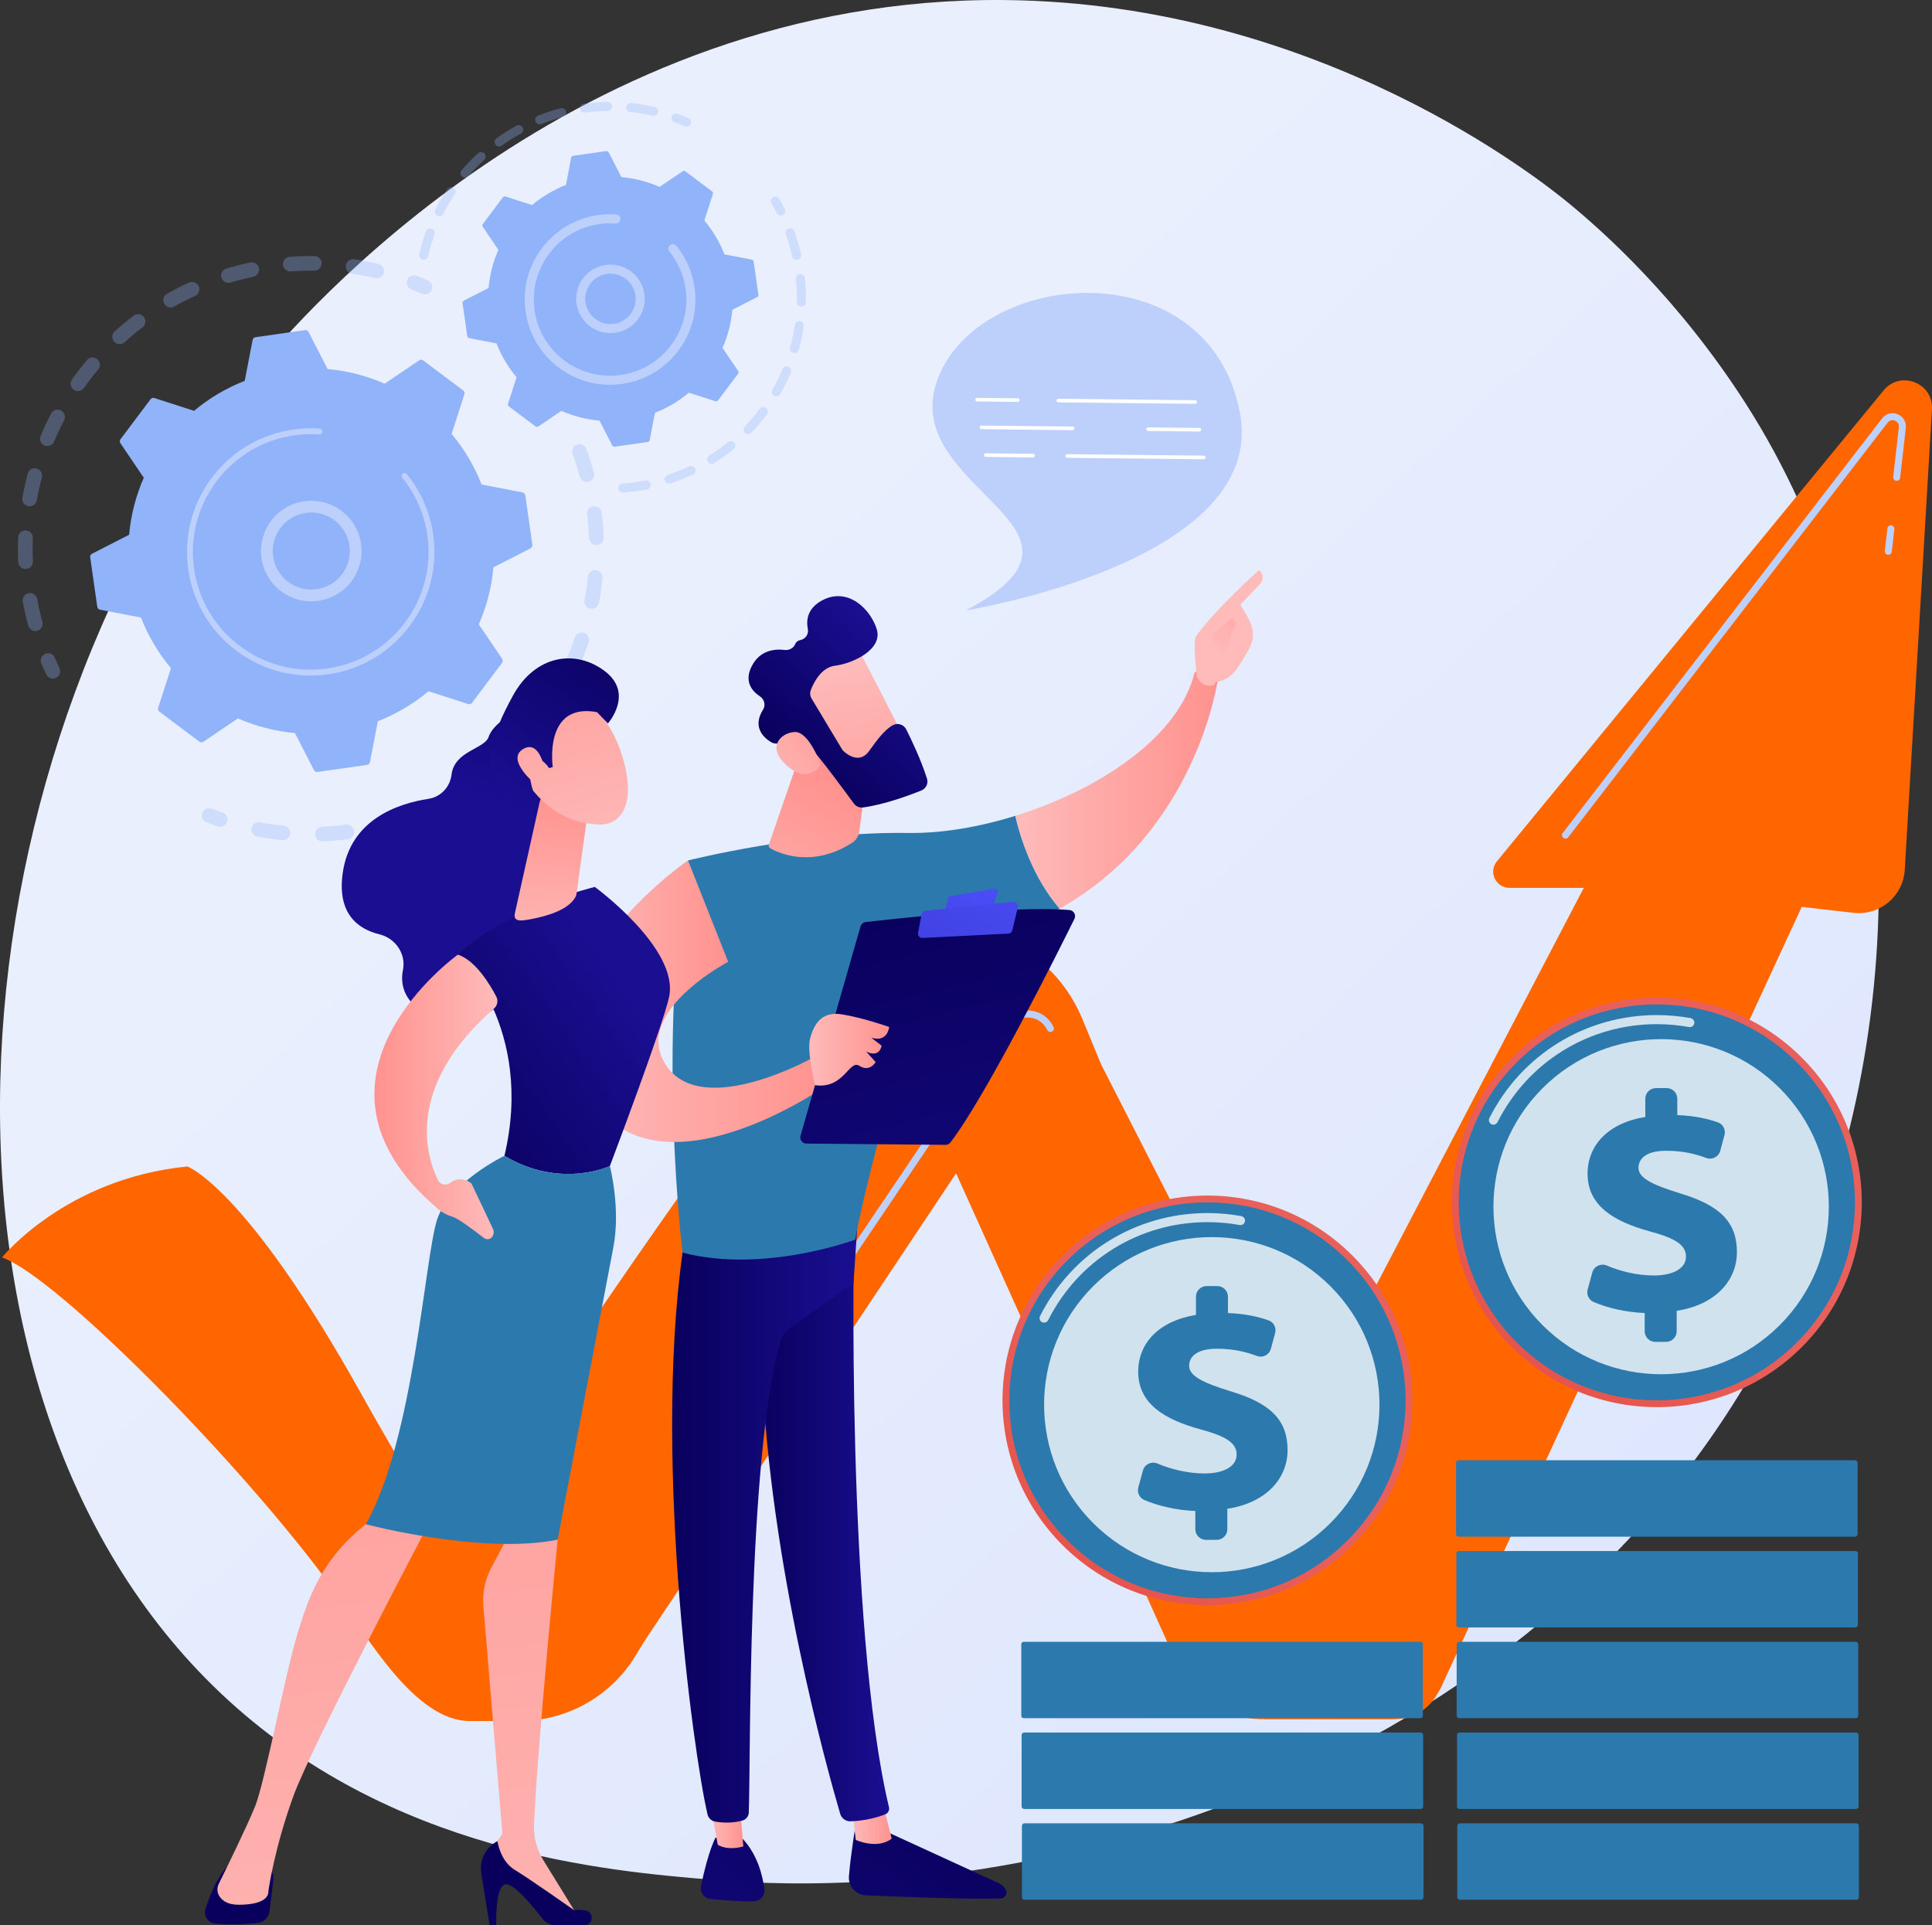
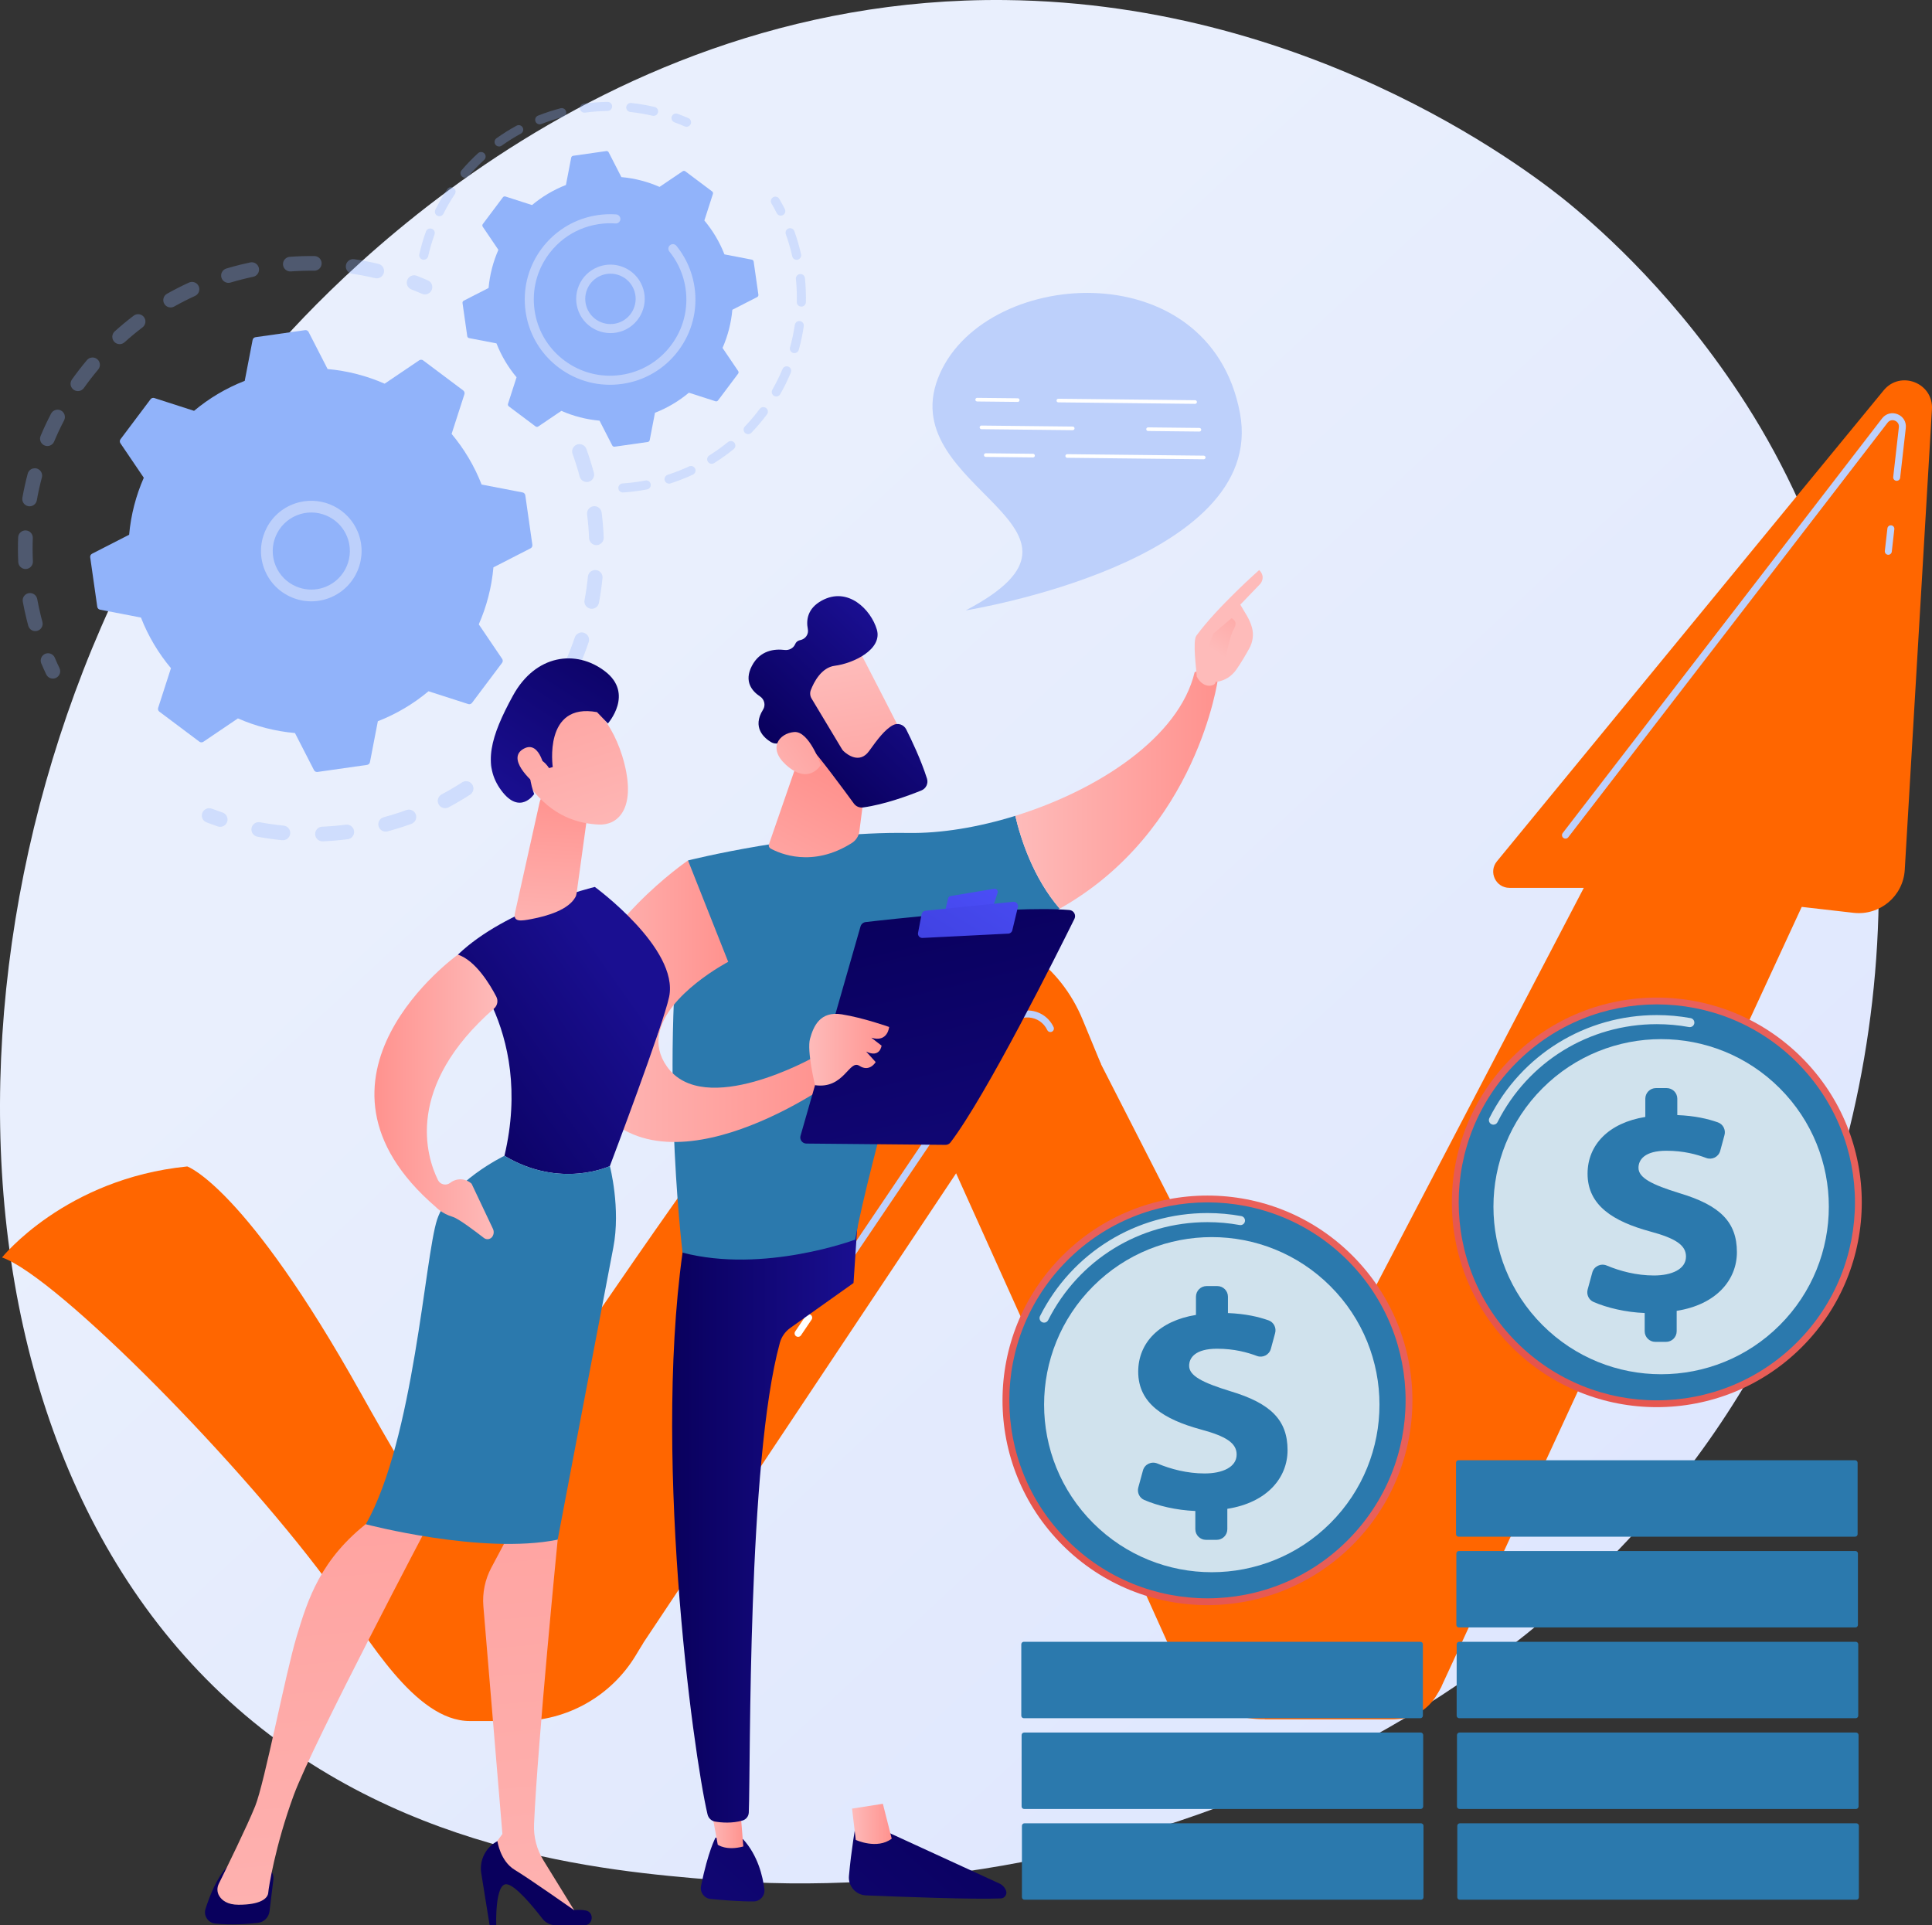
<svg xmlns="http://www.w3.org/2000/svg" width="579" height="577" viewBox="0 0 579 577" fill="none">
  <rect x="0" y="0" width="579" height="577" fill="#333333" stroke="none" />
  <g clip-path="url(#clip0_1_46)">
    <path d="M539.452 382.706C482.412 515.926 331.843 573.145 213.873 563.391C181.663 560.727 116.852 555.368 66.248 507.551C-30.934 415.722 -15.967 223.775 77.064 110.766C89.044 96.212 171.969 -1.293 301.195 0.012C395.807 0.967 462.213 54.37 470.288 61.024C480.489 69.427 502.988 89.4 523.264 121.084C570.906 195.53 575.095 299.457 539.452 382.706Z" fill="url(#paint0_linear_1_46)" />
    <g opacity="0.3">
      <path d="M173.138 133.159C174.217 132.893 175.343 133.478 175.731 134.546C176.574 136.879 177.33 139.284 177.976 141.692C178.291 142.864 177.595 144.069 176.422 144.383C176.408 144.387 176.395 144.389 176.381 144.394C175.22 144.681 174.04 143.988 173.729 142.829C173.117 140.539 172.398 138.256 171.596 136.04C171.184 134.899 171.773 133.64 172.917 133.228C172.99 133.201 173.065 133.18 173.138 133.162V133.159ZM177.599 151.769C177.682 151.748 177.768 151.732 177.855 151.721C179.059 151.569 180.159 152.423 180.311 153.628C180.621 156.1 180.827 158.61 180.927 161.089C180.975 162.3 180.036 163.32 178.82 163.372C177.607 163.42 176.585 162.475 176.537 161.264C176.443 158.908 176.245 156.525 175.949 154.175C175.81 153.06 176.535 152.034 177.601 151.771L177.599 151.769ZM177.849 170.897C178.086 170.839 178.338 170.818 178.595 170.845C179.803 170.966 180.684 172.042 180.563 173.249C180.315 175.724 179.957 178.217 179.499 180.662C179.274 181.855 178.124 182.637 176.933 182.417C175.739 182.192 174.954 181.045 175.179 179.853C175.616 177.53 175.956 175.162 176.191 172.812C176.287 171.863 176.974 171.114 177.851 170.897H177.849ZM173.81 189.605C174.204 189.507 174.627 189.518 175.039 189.657C176.189 190.044 176.808 191.291 176.42 192.439C175.625 194.797 174.716 197.149 173.723 199.43C173.238 200.541 171.942 201.049 170.83 200.566C169.718 200.082 169.207 198.787 169.693 197.676C170.636 195.511 171.499 193.276 172.255 191.037C172.505 190.298 173.106 189.78 173.813 189.607L173.81 189.605ZM165.7 206.943C166.25 206.808 166.854 206.883 167.375 207.201C168.41 207.834 168.737 209.187 168.104 210.221C166.808 212.338 165.402 214.431 163.925 216.437C163.207 217.416 161.832 217.626 160.853 216.908C159.874 216.19 159.664 214.816 160.383 213.836C161.786 211.928 163.121 209.94 164.352 207.928C164.667 207.414 165.158 207.074 165.7 206.941V206.943ZM153.953 222.055C154.665 221.878 155.45 222.063 156.017 222.612C156.888 223.459 156.906 224.85 156.059 225.719C154.324 227.501 152.489 229.23 150.608 230.858C149.689 231.653 148.302 231.553 147.507 230.635C146.711 229.719 146.811 228.331 147.729 227.536C149.517 225.988 151.26 224.346 152.909 222.654C153.207 222.348 153.57 222.15 153.955 222.055H153.953ZM77.016 246.46C77.312 246.388 77.626 246.375 77.945 246.433C80.267 246.864 82.64 247.201 84.995 247.432C86.203 247.551 87.086 248.625 86.968 249.832C86.849 251.039 85.774 251.921 84.566 251.803C82.086 251.559 79.586 251.205 77.141 250.752C75.948 250.529 75.16 249.382 75.383 248.19C75.546 247.316 76.206 246.658 77.018 246.458L77.016 246.46ZM139.157 234.182C140.042 233.963 141.006 234.313 141.529 235.12C142.189 236.138 141.898 237.499 140.879 238.159C138.79 239.509 136.618 240.787 134.42 241.955C133.346 242.519 132.017 242.119 131.448 241.047C130.877 239.975 131.286 238.646 132.358 238.075C134.445 236.968 136.507 235.755 138.492 234.471C138.703 234.336 138.928 234.238 139.159 234.182H139.157ZM96.118 247.817C96.259 247.782 96.405 247.761 96.555 247.755C98.917 247.657 101.304 247.453 103.653 247.156C104.857 247.004 105.959 247.855 106.111 249.058C106.263 250.261 105.413 251.366 104.207 251.513C101.735 251.828 99.223 252.04 96.738 252.144C95.526 252.194 94.501 251.253 94.449 250.042C94.405 248.981 95.122 248.065 96.115 247.817H96.118ZM122.019 242.702C123.096 242.435 124.223 243.018 124.61 244.084C125.025 245.224 124.437 246.483 123.296 246.9C120.959 247.749 118.556 248.508 116.15 249.156C116.135 249.16 116.121 249.164 116.104 249.168C114.946 249.455 113.767 248.764 113.455 247.607C113.138 246.435 113.832 245.23 115.004 244.914C117.289 244.298 119.572 243.576 121.792 242.771C121.867 242.743 121.942 242.721 122.017 242.702H122.019Z" fill="#91B3FA" />
      <path d="M62.159 242.277C62.58 242.173 63.034 242.192 63.469 242.358C64.528 242.762 65.613 243.151 66.694 243.516C67.843 243.903 68.464 245.147 68.077 246.298C67.689 247.449 66.444 248.069 65.292 247.68C64.155 247.299 63.013 246.889 61.899 246.462C60.766 246.03 60.197 244.76 60.631 243.628C60.897 242.929 61.483 242.446 62.157 242.279L62.159 242.277Z" fill="#91B3FA" />
    </g>
    <g opacity="0.3">
      <path d="M13.874 195.838C14.902 195.584 15.994 196.107 16.423 197.112C16.864 198.154 17.337 199.205 17.827 200.233C18.348 201.33 17.879 202.639 16.781 203.16C15.679 203.682 14.373 203.212 13.853 202.115C13.338 201.031 12.843 199.925 12.376 198.827C11.901 197.709 12.424 196.421 13.54 195.946C13.651 195.9 13.761 195.863 13.874 195.836V195.838Z" fill="#91B3FA" />
      <path d="M72.013 79.33C72.994 79.087 73.986 78.86 74.981 78.65C76.168 78.398 77.337 79.157 77.587 80.344C77.837 81.53 77.074 82.701 75.891 82.949C73.59 83.436 71.313 84.017 69.099 84.681C67.935 85.028 66.71 84.371 66.362 83.209C66.013 82.046 66.673 80.822 67.835 80.473C69.204 80.063 70.609 79.678 72.009 79.332L72.013 79.33ZM86.474 77.026C86.593 76.997 86.718 76.976 86.845 76.968C89.29 76.789 91.773 76.71 94.218 76.737C95.432 76.749 96.405 77.744 96.392 78.955C96.38 80.169 95.382 81.145 94.17 81.128C91.846 81.103 89.49 81.178 87.166 81.347C85.956 81.436 84.902 80.527 84.812 79.317C84.733 78.233 85.454 77.278 86.474 77.024V77.026ZM57.017 84.554C58.023 84.306 59.096 84.797 59.541 85.773C60.045 86.876 59.56 88.179 58.456 88.685C56.344 89.648 54.245 90.716 52.214 91.861C51.156 92.454 49.815 92.083 49.219 91.026C48.623 89.969 48.996 88.629 50.054 88.034C52.191 86.831 54.403 85.705 56.627 84.689C56.755 84.631 56.884 84.587 57.015 84.554H57.017ZM105.311 77.725C105.582 77.659 105.869 77.642 106.163 77.686C108.587 78.048 111.024 78.516 113.407 79.082C114.588 79.361 115.319 80.545 115.038 81.725C114.759 82.907 113.574 83.636 112.393 83.357C110.131 82.822 107.815 82.375 105.513 82.031C104.313 81.852 103.484 80.735 103.664 79.534C103.799 78.627 104.472 77.931 105.311 77.725ZM40.858 94.223C41.683 94.019 42.589 94.306 43.137 95.026C43.872 95.992 43.685 97.37 42.718 98.104C40.871 99.509 39.059 101.012 37.328 102.573C36.426 103.386 35.037 103.315 34.223 102.414C33.408 101.513 33.479 100.125 34.381 99.313C36.201 97.669 38.109 96.088 40.054 94.608C40.3 94.421 40.573 94.294 40.856 94.223H40.858ZM27.214 107.201C27.874 107.039 28.599 107.182 29.159 107.653C30.088 108.435 30.207 109.819 29.424 110.747C27.924 112.527 26.483 114.391 25.137 116.285C24.438 117.276 23.065 117.509 22.074 116.808C21.082 116.106 20.849 114.735 21.551 113.744C22.965 111.75 24.483 109.788 26.062 107.917C26.373 107.549 26.779 107.307 27.214 107.201ZM16.727 122.843C17.229 122.718 17.777 122.77 18.27 123.028C19.347 123.588 19.764 124.916 19.203 125.992C18.127 128.056 17.125 130.19 16.225 132.331C15.757 133.449 14.469 133.977 13.349 133.507C12.23 133.037 11.701 131.751 12.172 130.633C13.118 128.379 14.171 126.136 15.305 123.963C15.609 123.382 16.136 122.991 16.727 122.845V122.843ZM9.904 140.396C10.252 140.31 10.624 140.308 10.995 140.406C12.168 140.718 12.866 141.921 12.553 143.093C11.953 145.343 11.445 147.642 11.039 149.927C10.826 151.122 9.685 151.919 8.492 151.707C7.296 151.495 6.498 150.354 6.711 149.159C7.138 146.749 7.675 144.329 8.306 141.961C8.521 141.157 9.152 140.579 9.904 140.394V140.396ZM7.102 159.024C7.298 158.976 7.504 158.953 7.715 158.962C8.927 159.008 9.875 160.027 9.829 161.239C9.741 163.559 9.752 165.913 9.86 168.235C9.916 169.447 8.975 170.475 7.767 170.531C6.555 170.587 5.526 169.651 5.47 168.439C5.355 165.992 5.345 163.515 5.438 161.072C5.476 160.071 6.18 159.251 7.107 159.022L7.102 159.024ZM8.465 177.801C8.508 177.79 8.552 177.78 8.598 177.771C9.791 177.553 10.937 178.342 11.156 179.534C11.466 181.218 11.83 182.912 12.241 184.573C12.389 185.174 12.545 185.771 12.705 186.365C13.022 187.536 12.328 188.741 11.158 189.058C9.977 189.401 8.779 188.683 8.463 187.511C8.294 186.885 8.129 186.258 7.973 185.626C7.542 183.882 7.157 182.098 6.832 180.327C6.621 179.178 7.344 178.075 8.465 177.798V177.801Z" fill="#91B3FA" />
      <path d="M123.579 82.57C124.004 82.466 124.462 82.485 124.9 82.656C126.01 83.087 127.131 83.549 128.232 84.027C129.345 84.512 129.855 85.807 129.367 86.918C128.882 88.029 127.587 88.539 126.474 88.052C125.427 87.596 124.362 87.157 123.309 86.749C122.178 86.312 121.615 85.039 122.055 83.909C122.323 83.216 122.907 82.737 123.577 82.57H123.579Z" fill="#91B3FA" />
    </g>
    <path d="M126.822 108.015C126.472 107.753 125.993 107.74 125.629 107.986L115.273 114.989C109.927 112.643 104.165 111.132 98.18 110.602L92.479 99.49C92.279 99.101 91.854 98.88 91.419 98.943L76.57 101.057C76.137 101.12 75.789 101.449 75.706 101.88L73.34 114.14C67.741 116.321 62.632 119.38 58.154 123.124L46.253 119.291C45.836 119.155 45.38 119.301 45.116 119.651L36.112 131.638C35.849 131.988 35.837 132.466 36.083 132.831L43.091 143.178C40.744 148.521 39.232 154.277 38.701 160.258L27.581 165.955C27.191 166.154 26.97 166.579 27.033 167.014L29.149 181.851C29.212 182.283 29.541 182.631 29.972 182.714L42.242 185.078C44.424 190.673 47.484 195.778 51.233 200.252L47.397 212.144C47.263 212.56 47.407 213.016 47.757 213.28L59.754 222.277C60.104 222.539 60.583 222.552 60.947 222.306L71.303 215.303C76.65 217.649 82.411 219.16 88.397 219.69L94.097 230.802C94.297 231.191 94.722 231.411 95.157 231.349L110.006 229.235C110.439 229.172 110.787 228.843 110.87 228.413L113.236 216.152C118.835 213.971 123.944 210.912 128.422 207.168L140.323 211.001C140.74 211.137 141.198 210.991 141.46 210.641L150.464 198.654C150.727 198.304 150.739 197.826 150.493 197.461L143.485 187.114C145.832 181.771 147.344 176.015 147.875 170.034L158.995 164.337C159.385 164.138 159.606 163.713 159.543 163.278L157.427 148.442C157.365 148.009 157.036 147.661 156.604 147.578L144.335 145.214C142.152 139.619 139.09 134.514 135.343 130.04L139.18 118.148C139.315 117.732 139.169 117.276 138.819 117.012L126.822 108.015Z" fill="#91B3FA" />
    <path d="M89.68 150.516C96.813 148.754 104.374 152.439 107.242 159.432C110.393 167.12 106.7 175.934 99.006 179.085C95.28 180.612 91.181 180.596 87.468 179.041C83.754 177.486 80.865 174.581 79.341 170.856C76.189 163.168 79.882 154.354 87.576 151.203C88.269 150.92 88.974 150.691 89.68 150.516ZM96.045 176.365C96.597 176.229 97.14 176.052 97.675 175.832C103.574 173.418 106.407 166.658 103.991 160.764C101.575 154.87 94.809 152.038 88.911 154.454C83.013 156.868 80.18 163.628 82.596 169.522C83.766 172.377 85.981 174.606 88.828 175.796C91.142 176.764 93.654 176.954 96.045 176.363V176.365Z" fill="#BDD0FB" />
-     <path d="M84.15 129.467C85.374 129.164 86.622 128.922 87.888 128.741C88.286 128.685 88.686 128.633 89.088 128.589C91.063 128.373 93.052 128.312 95.022 128.412C95.049 128.412 95.076 128.414 95.103 128.416C95.18 128.421 95.255 128.425 95.332 128.429C95.48 128.437 95.63 128.448 95.778 128.458C96.168 128.485 96.48 128.762 96.57 129.122C96.59 129.209 96.599 129.301 96.592 129.397C96.559 129.882 96.136 130.244 95.653 130.21C93.16 130.034 90.631 130.125 88.138 130.481C75.75 132.244 65.771 140.269 60.949 150.889C58.267 156.795 57.179 163.507 58.163 170.392C58.335 171.599 58.567 172.789 58.856 173.957C60.803 181.815 65.356 188.708 71.926 193.634C79.47 199.291 88.767 201.676 98.105 200.346C117.389 197.597 130.83 179.696 128.082 160.435C127.914 159.247 127.685 158.073 127.397 156.916C126.156 151.902 123.829 147.218 120.57 143.203C120.486 143.099 120.428 142.983 120.399 142.862C120.32 142.541 120.424 142.19 120.699 141.969C121.078 141.665 121.63 141.719 121.936 142.098C125.358 146.312 127.801 151.232 129.105 156.494C129.407 157.707 129.647 158.941 129.824 160.188C132.708 180.41 118.585 199.205 98.355 202.088C88.551 203.484 78.791 200.983 70.872 195.043C63.976 189.873 59.196 182.635 57.15 174.385C56.846 173.16 56.602 171.911 56.423 170.643C55.026 160.847 57.529 151.095 63.474 143.18C68.65 136.29 75.895 131.511 84.154 129.47L84.15 129.467Z" fill="#BDD0FB" />
    <g opacity="0.3">
      <path d="M232.046 58.968C232.616 58.826 233.233 59.068 233.543 59.603C234.124 60.597 234.683 61.623 235.203 62.652C235.541 63.32 235.274 64.135 234.603 64.475C233.935 64.816 233.118 64.545 232.779 63.875C232.283 62.895 231.75 61.917 231.196 60.968C230.819 60.321 231.038 59.49 231.685 59.111C231.8 59.045 231.921 58.997 232.044 58.968H232.046Z" fill="#91B3FA" />
      <path d="M236.457 68.427C237.126 68.263 237.824 68.625 238.059 69.286C238.73 71.153 239.311 73.076 239.786 74.999C239.886 75.405 239.981 75.811 240.075 76.221C240.24 76.953 239.733 77.661 239.048 77.844C238.317 78.009 237.59 77.549 237.426 76.818C237.338 76.427 237.247 76.038 237.151 75.651C236.697 73.815 236.143 71.981 235.503 70.202C235.249 69.497 235.618 68.72 236.322 68.466C236.368 68.452 236.411 68.437 236.455 68.427H236.457ZM239.552 82.169C239.615 82.154 239.679 82.142 239.744 82.135C240.49 82.061 241.156 82.606 241.231 83.351C241.471 85.742 241.564 88.171 241.508 90.566C241.491 91.316 240.864 91.907 240.119 91.89C239.369 91.871 238.775 91.251 238.794 90.502C238.848 88.217 238.759 85.9 238.53 83.619C238.461 82.941 238.909 82.327 239.552 82.169ZM239.219 96.25C239.386 96.208 239.565 96.198 239.744 96.225C240.485 96.335 240.998 97.026 240.887 97.767C240.533 100.142 240.027 102.518 239.379 104.835C239.177 105.557 238.432 105.977 237.707 105.778C236.984 105.576 236.563 104.829 236.763 104.106C237.38 101.898 237.863 99.632 238.201 97.368C238.284 96.808 238.7 96.379 239.219 96.25ZM235.432 109.819C235.705 109.753 236.001 109.769 236.28 109.884C236.972 110.173 237.299 110.968 237.009 111.659C236.082 113.878 235.008 116.059 233.818 118.14C233.445 118.789 232.616 119.014 231.967 118.643C231.315 118.273 231.09 117.445 231.461 116.793C232.596 114.81 233.62 112.729 234.504 110.612C234.676 110.2 235.028 109.917 235.432 109.817V109.819ZM228.445 122.052C228.826 121.959 229.244 122.029 229.584 122.283C230.184 122.731 230.307 123.582 229.859 124.181C228.42 126.104 226.849 127.959 225.189 129.69C224.671 130.233 223.81 130.25 223.269 129.732C222.727 129.214 222.709 128.354 223.227 127.813C224.81 126.161 226.31 124.392 227.68 122.556C227.876 122.294 228.147 122.123 228.443 122.05L228.445 122.052ZM218.697 132.219C219.191 132.096 219.734 132.258 220.076 132.679C220.549 133.259 220.461 134.113 219.88 134.587C218.018 136.104 216.042 137.52 214.009 138.791C213.369 139.189 212.534 138.995 212.136 138.36C211.738 137.726 211.93 136.889 212.565 136.492C214.504 135.278 216.387 133.93 218.164 132.483C218.324 132.352 218.508 132.265 218.695 132.219H218.697ZM206.761 139.694C207.379 139.542 208.037 139.842 208.316 140.439C208.633 141.118 208.337 141.925 207.658 142.242C205.486 143.253 203.224 144.14 200.931 144.879C200.212 145.097 199.452 144.716 199.221 144.002C198.99 143.291 199.383 142.525 200.096 142.294C202.282 141.588 204.442 140.743 206.513 139.78C206.594 139.742 206.677 139.713 206.761 139.692V139.694ZM186.339 144.92C186.414 144.902 186.495 144.889 186.576 144.883C188.551 144.752 190.554 144.508 192.529 144.163C192.829 144.113 193.122 144.059 193.414 144.002C194.151 143.861 194.861 144.342 195.005 145.078C195.149 145.815 194.666 146.55 193.93 146.668C193.618 146.727 193.308 146.785 192.993 146.839C190.929 147.201 188.832 147.455 186.759 147.592C186.012 147.642 185.364 147.078 185.314 146.329C185.27 145.663 185.714 145.076 186.341 144.922L186.339 144.92Z" fill="#91B3FA" />
    </g>
    <g opacity="0.3">
      <path d="M168.018 32.441C168.737 32.264 169.47 32.697 169.657 33.415C169.847 34.139 169.412 34.883 168.687 35.07C166.502 35.64 164.334 36.348 162.243 37.174C161.547 37.442 160.755 37.109 160.48 36.412C160.206 35.715 160.547 34.926 161.243 34.651C163.436 33.786 165.708 33.043 167.997 32.445C168.004 32.445 168.01 32.443 168.016 32.441H168.018ZM174.831 31.095C174.879 31.082 174.927 31.074 174.977 31.068C177.318 30.747 179.705 30.568 182.067 30.531C182.817 30.52 183.433 31.118 183.446 31.867C183.458 32.618 182.854 33.232 182.11 33.245C179.857 33.28 177.58 33.451 175.345 33.757C174.604 33.859 173.919 33.338 173.817 32.595C173.723 31.9 174.169 31.259 174.833 31.095H174.831ZM155.128 37.54C155.713 37.397 156.342 37.655 156.646 38.208C157.004 38.864 156.763 39.688 156.105 40.048C154.122 41.13 152.189 42.341 150.36 43.648C149.748 44.083 148.902 43.944 148.467 43.334C148.032 42.726 148.171 41.877 148.781 41.44C150.7 40.069 152.726 38.799 154.805 37.667C154.911 37.609 155.019 37.567 155.13 37.54H155.128ZM188.7 30.891C188.85 30.853 189.009 30.841 189.171 30.86C191.523 31.111 193.882 31.513 196.184 32.05C196.915 32.221 197.367 32.951 197.198 33.68C197.028 34.406 196.296 34.86 195.567 34.691C193.372 34.179 191.123 33.796 188.882 33.555C188.136 33.474 187.597 32.806 187.678 32.06C187.74 31.478 188.163 31.022 188.703 30.889L188.7 30.891ZM143.853 45.598C144.32 45.484 144.834 45.619 145.18 45.998C145.688 46.552 145.651 47.409 145.099 47.915C143.439 49.436 141.854 51.076 140.39 52.789C139.902 53.359 139.044 53.426 138.476 52.939C137.905 52.452 137.838 51.594 138.326 51.026C139.861 49.232 141.523 47.511 143.262 45.917C143.435 45.759 143.639 45.653 143.853 45.6V45.598ZM134.843 56.125C135.199 56.038 135.591 56.094 135.922 56.312C136.547 56.726 136.718 57.569 136.301 58.194C135.051 60.073 133.904 62.046 132.894 64.052C132.556 64.722 131.74 64.991 131.071 64.654C130.401 64.317 130.132 63.503 130.469 62.833C131.529 60.727 132.731 58.66 134.041 56.689C134.237 56.395 134.529 56.202 134.845 56.123L134.843 56.125ZM128.616 68.506C128.866 68.443 129.138 68.452 129.399 68.547C130.105 68.799 130.471 69.578 130.217 70.283C129.453 72.406 128.813 74.595 128.316 76.789C128.149 77.517 127.422 77.977 126.691 77.811C125.96 77.644 125.502 76.918 125.666 76.188C126.189 73.888 126.858 71.592 127.66 69.365C127.82 68.922 128.187 68.612 128.614 68.508L128.616 68.506Z" fill="#91B3FA" />
      <path d="M202.27 34.06C202.524 33.998 202.799 34.008 203.063 34.104C204.155 34.504 205.238 34.939 206.286 35.397C206.973 35.696 207.287 36.495 206.988 37.182C206.685 37.867 205.888 38.181 205.2 37.884C204.203 37.449 203.168 37.034 202.128 36.651C201.424 36.393 201.064 35.613 201.322 34.91C201.485 34.47 201.849 34.164 202.272 34.06H202.27Z" fill="#91B3FA" />
    </g>
    <path d="M205.386 51.345C205.151 51.17 204.832 51.161 204.588 51.326L197.659 56.013C194.08 54.443 190.227 53.432 186.222 53.076L182.408 45.64C182.275 45.38 181.99 45.232 181.7 45.274L171.763 46.689C171.474 46.731 171.24 46.951 171.184 47.238L169.601 55.442C165.854 56.901 162.436 58.949 159.439 61.455L151.474 58.891C151.195 58.801 150.889 58.897 150.714 59.132L144.689 67.153C144.512 67.388 144.505 67.709 144.67 67.95L149.36 74.874C147.79 78.45 146.778 82.3 146.422 86.304L138.98 90.115C138.719 90.248 138.571 90.533 138.613 90.822L140.029 100.752C140.071 101.041 140.292 101.274 140.579 101.328L148.79 102.91C150.25 106.654 152.299 110.069 154.807 113.064L152.241 121.022C152.151 121.301 152.247 121.607 152.483 121.782L160.51 127.803C160.745 127.979 161.064 127.986 161.307 127.821L168.237 123.135C171.815 124.704 175.668 125.715 179.674 126.071L183.487 133.507C183.621 133.767 183.906 133.915 184.195 133.873L194.132 132.458C194.422 132.417 194.655 132.196 194.709 131.909L196.292 123.705C200.039 122.246 203.457 120.198 206.454 117.692L214.419 120.256C214.698 120.346 215.004 120.25 215.179 120.015L221.205 111.994C221.38 111.759 221.388 111.44 221.224 111.197L216.535 104.273C218.106 100.697 219.118 96.847 219.474 92.843L226.916 89.032C227.176 88.899 227.324 88.614 227.282 88.325L225.866 78.396C225.824 78.106 225.604 77.873 225.316 77.817L217.106 76.235C215.646 72.491 213.596 69.076 211.089 66.081L213.655 58.123C213.744 57.844 213.648 57.538 213.413 57.363L205.386 51.343V51.345Z" fill="#91B3FA" />
    <path d="M180.503 79.605C182.629 79.078 184.858 79.247 186.916 80.108C189.446 81.168 191.412 83.147 192.452 85.684C194.599 90.918 192.083 96.922 186.843 99.07C181.592 101.209 175.591 98.7 173.446 93.465C172.405 90.928 172.417 88.14 173.475 85.611C174.535 83.082 176.516 81.118 179.055 80.079C179.53 79.886 180.013 79.728 180.503 79.607V79.605ZM184.758 96.901C185.112 96.814 185.464 96.7 185.812 96.558C189.665 94.978 191.516 90.562 189.938 86.71C189.173 84.845 187.726 83.386 185.866 82.61C184.004 81.832 181.952 81.825 180.084 82.587C178.218 83.351 176.76 84.797 175.979 86.656C175.2 88.516 175.191 90.568 175.956 92.435C177.393 95.938 181.182 97.786 184.756 96.901H184.758Z" fill="#BDD0FB" />
    <path d="M176.672 64.949C177.505 64.743 178.357 64.579 179.226 64.454C180.95 64.208 182.7 64.138 184.433 64.244C184.51 64.25 184.589 64.254 184.666 64.26C185.268 64.302 185.751 64.731 185.889 65.286C185.922 65.422 185.934 65.565 185.924 65.711C185.872 66.458 185.22 67.018 184.474 66.968C182.858 66.853 181.221 66.912 179.611 67.143C179.524 67.155 179.434 67.17 179.347 67.182C175.539 67.761 172.021 69.268 169.033 71.534C167.41 72.764 165.946 74.221 164.677 75.879C164.667 75.892 164.657 75.906 164.646 75.919C164.615 75.961 164.584 76.002 164.552 76.044C160.887 80.924 159.343 86.939 160.206 92.978C160.316 93.761 160.466 94.529 160.653 95.286C161.913 100.375 164.863 104.837 169.114 108.025C173.998 111.688 180.017 113.23 186.062 112.369C192.102 111.505 197.455 108.346 201.12 103.467C204.786 98.587 206.329 92.573 205.467 86.533C205.359 85.765 205.209 85.003 205.023 84.256C204.219 81.01 202.714 77.977 200.604 75.38C200.475 75.22 200.387 75.039 200.341 74.851C200.218 74.358 200.381 73.813 200.804 73.472C201.387 73.001 202.241 73.089 202.714 73.671C205.076 76.579 206.761 79.973 207.66 83.603C207.869 84.441 208.033 85.29 208.156 86.15C209.12 92.91 207.392 99.638 203.291 105.097C199.189 110.556 193.212 114.098 186.445 115.055C179.682 116.019 172.948 114.294 167.483 110.194C162.726 106.627 159.427 101.634 158.017 95.942C157.808 95.097 157.64 94.235 157.515 93.361C155.648 80.277 164.1 68.058 176.672 64.951V64.949Z" fill="#BDD0FB" />
    <path d="M365.906 474.251L474.649 266.086H452.369C448.26 266.086 446.002 261.314 448.608 258.14L564.506 116.995C569.529 110.878 579.452 114.758 578.985 122.656L570.837 260.679C570.371 268.581 563.36 274.469 555.489 273.57L539.956 271.792L432.06 505.271C429.25 511.348 423.162 515.239 416.462 515.239H379.067L365.904 474.251H365.906Z" fill="#FF6600" />
    <path d="M275.999 328.255L352.769 498.657C357.316 508.75 367.364 515.239 378.442 515.239H418.02C423.27 515.239 428.109 512.392 430.656 507.805L432.064 505.271C427.811 505.271 423.918 502.888 421.985 499.104L319.699 298.846L276.001 328.257L275.999 328.255Z" fill="#FF6600" />
    <path d="M330.027 319.072C322.329 312.998 311.082 314.783 305.646 322.943L192.772 492.394C183.733 505.966 168.497 514.12 152.183 514.12H136.299L123.373 476.915C123.373 476.915 228.307 316.144 255.352 291.826C255.352 291.826 282.287 267.57 308.843 285.909C315.86 290.754 321.186 297.67 324.439 305.547L330.027 319.075V319.072Z" fill="#FF6600" />
    <path d="M0.608 376.85C0.608 376.85 19.501 353.252 56.115 349.58C56.115 349.58 73.504 355.499 108.148 417.528C142.791 479.558 165.787 507.843 192.772 492.394L190.537 496.101C183.175 508.315 169.947 515.785 155.677 515.785H140.754C124.323 515.785 110.054 490.496 100.458 477.166C73.494 439.714 17.171 382.665 0.608 376.85Z" fill="#FF6600" />
    <path d="M565.907 166.269C565.868 166.269 565.828 166.269 565.789 166.263C565.214 166.198 564.801 165.68 564.868 165.105L565.633 158.367C565.697 157.792 566.209 157.378 566.791 157.445C567.365 157.509 567.778 158.027 567.711 158.602L566.947 165.341C566.886 165.873 566.434 166.269 565.91 166.269H565.907Z" fill="#BDD0FB" />
    <path d="M469.159 251.341C468.936 251.341 468.711 251.27 468.522 251.124C468.063 250.773 467.978 250.115 468.33 249.659L564.033 125.403C565.154 123.948 566.978 123.453 568.682 124.14C570.386 124.829 571.354 126.452 571.146 128.277L569.457 143.172C569.392 143.746 568.871 144.158 568.299 144.094C567.724 144.029 567.311 143.511 567.378 142.937L569.067 128.042C569.186 126.991 568.54 126.337 567.897 126.077C567.255 125.819 566.337 125.838 565.689 126.677L469.986 250.933C469.78 251.201 469.469 251.341 469.157 251.341H469.159Z" fill="#BDD0FB" />
    <path d="M252.047 381.601C251.845 381.601 251.641 381.543 251.462 381.422C250.983 381.1 250.856 380.448 251.18 379.972L300.676 306.662C302.447 304.042 305.388 302.623 308.541 302.858C311.696 303.097 314.387 304.945 315.741 307.803C315.989 308.325 315.766 308.948 315.243 309.195C314.723 309.443 314.098 309.22 313.85 308.698C312.821 306.527 310.778 305.124 308.383 304.943C305.975 304.762 303.755 305.842 302.411 307.832L252.915 381.141C252.713 381.441 252.384 381.601 252.047 381.601Z" fill="#BDD0FB" />
    <path d="M239.183 400.652C238.981 400.652 238.777 400.594 238.598 400.473C238.119 400.151 237.992 399.501 238.317 399.023L241.491 394.321C241.814 393.843 242.466 393.716 242.943 394.038C243.422 394.361 243.549 395.01 243.224 395.489L240.05 400.19C239.848 400.49 239.519 400.65 239.181 400.65L239.183 400.652Z" fill="white" />
    <path d="M256.483 546.64C256.483 546.64 255.098 554.482 254.417 562.242C254.151 565.277 256.492 567.909 259.537 568.036C269.882 568.467 292.01 569.304 299.949 568.95C301.143 568.896 301.924 567.676 301.482 566.567C301.112 565.637 300.397 564.885 299.489 564.469L262.938 547.685L256.483 546.642V546.64Z" fill="url(#paint1_linear_1_46)" />
    <path d="M255.348 542.032L256.463 551.412C256.463 551.412 262.865 554.39 267.237 551.037L264.585 540.586L255.348 542.034V542.032Z" fill="url(#paint2_linear_1_46)" />
-     <path d="M256.185 365.703C255.704 368.153 253.603 487.928 266.416 541.603C266.625 542.48 266.181 543.383 265.348 543.722C263.382 544.525 259.53 545.687 254.913 545.841C253.484 545.889 252.201 544.96 251.797 543.589C248.133 531.135 230.584 468.74 228.295 409.135C225.737 342.531 228.295 406.866 228.295 406.866L229.794 365.697L256.185 365.701V365.703Z" fill="url(#paint3_linear_1_46)" />
    <path d="M214.438 550.729C214.438 550.729 212.232 554.688 210.095 565.206C209.71 567.106 211.039 568.923 212.967 569.112C216.383 569.447 221.642 569.88 225.854 569.851C227.795 569.839 229.311 568.149 229.078 566.222C228.611 562.382 227.157 556.082 222.667 551.173L214.438 550.727V550.729Z" fill="url(#paint4_linear_1_46)" />
    <path d="M212.501 538.667L215.102 552.85C215.102 552.85 217.674 554.763 222.765 553.377L221.523 538.115L212.501 538.667Z" fill="url(#paint5_linear_1_46)" />
    <path d="M205.469 369.378C194.99 432.573 207.741 525.57 212.042 543.772C212.305 544.885 213.207 545.741 214.336 545.928C216.256 546.247 219.416 546.505 222.531 545.601C223.604 545.289 224.36 544.322 224.404 543.206C224.981 528.49 223.942 438.153 233.708 402.45C234.204 400.642 235.31 399.062 236.838 397.976L255.79 384.513L257.244 362.752L205.469 369.38V369.378Z" fill="url(#paint6_linear_1_46)" />
    <path d="M272.246 249.636C240.841 249.118 206.19 257.876 206.19 257.876C196.828 312.454 204.553 375.407 204.553 375.407C228.865 381.778 256.292 371.512 256.292 371.512C260.332 348.698 279.186 284.496 279.186 284.496C294.53 282.594 307.171 278.169 317.58 272.321C309.641 263.124 305.898 251.422 304.271 244.504C293.168 247.953 281.931 249.794 272.246 249.634V249.636Z" fill="#2B79AD" />
    <path d="M365.01 203.413C361.926 199.69 358.02 201.451 358.02 201.451C353.399 220.958 329.167 236.775 304.271 244.504C305.898 251.422 309.641 263.124 317.58 272.321C358.897 249.11 365.01 203.413 365.01 203.413Z" fill="url(#paint7_linear_1_46)" />
    <path d="M364.262 204.36C364.585 205.386 360.847 206.947 358.645 202.754C358.568 200.743 357.345 192.134 358.547 190.496C364.95 181.776 377.361 170.843 377.361 170.843C379.459 172.912 377.73 174.943 377.73 174.943L371.708 181.209C372.969 183.484 374.504 185.403 375.224 188.154C375.77 190.238 375.437 192.464 374.383 194.358C373.327 196.26 371.883 198.735 370.521 200.67C367.941 204.333 364.262 204.36 364.262 204.36Z" fill="url(#paint8_linear_1_46)" />
    <path d="M369.076 185.276L363.59 189.923L361.867 194.55L366.76 199.973C366.76 199.973 368.405 190.791 369.628 188.804C370.85 186.816 370.217 185.857 369.078 185.274L369.076 185.276Z" fill="url(#paint9_linear_1_46)" />
    <path d="M218.235 288.261L206.19 257.875C206.19 257.875 176.855 277.79 172.032 303.041C177.574 303.449 187.661 304.889 197.532 309.869C199.702 297.946 218.235 288.258 218.235 288.258V288.261Z" fill="url(#paint10_linear_1_46)" />
    <path d="M243.87 316.852C243.87 316.852 210.934 335.451 199.823 319.57C197.515 316.273 196.963 312.995 197.532 309.872C187.659 304.891 177.574 303.451 172.032 303.043C170.578 310.656 171.346 318.752 175.822 326.935C195.288 362.515 248.229 324.968 248.229 324.968L243.87 316.854V316.852Z" fill="url(#paint11_linear_1_46)" />
    <path d="M239.912 340.381L257.887 277.659C258.091 276.947 258.699 276.427 259.435 276.342C262.692 275.963 272.127 274.895 283.025 273.976C296.148 272.866 311.39 271.967 320.496 272.733C321.792 272.841 322.573 274.211 321.998 275.374C316.818 285.844 295.515 328.431 284.847 342.384C284.493 342.846 283.947 343.116 283.364 343.11L241.66 342.723C240.446 342.712 239.577 341.549 239.91 340.381H239.912Z" fill="url(#paint12_linear_1_46)" />
    <path d="M284.889 268.54L297.921 266.369C298.614 266.252 299.183 266.916 298.962 267.584L297.673 271.491C297.56 271.83 297.265 272.078 296.909 272.123L284.368 273.797C283.718 273.884 283.185 273.295 283.333 272.658L284.131 269.247C284.216 268.881 284.516 268.6 284.887 268.537L284.889 268.54Z" fill="url(#paint13_linear_1_46)" />
    <path d="M275.131 279.563L276.203 273.976C276.312 273.416 276.774 272.991 277.343 272.935L303.663 270.267C304.548 270.177 305.259 270.989 305.05 271.853L303.376 278.816C303.242 279.374 302.757 279.776 302.184 279.805L276.464 281.099C275.626 281.141 274.97 280.388 275.129 279.566L275.131 279.563Z" fill="url(#paint14_linear_1_46)" />
    <path d="M244.255 325.228C244.255 325.228 241.752 314.941 242.762 311.291C243.772 307.64 245.728 302.947 252.251 303.99C258.774 305.033 266.468 307.778 266.468 307.778C266.468 307.778 266.079 312.531 261.122 310.997L264.196 313.374C264.196 313.374 263.756 317.181 259.57 315.147L262.43 318.3C262.43 318.3 260.632 321.426 257.55 319.422C254.469 317.416 252.992 326.467 244.255 325.228Z" fill="url(#paint15_linear_1_46)" />
    <path d="M240.435 224.161L230.442 253.035C230.277 253.513 230.473 254.042 230.917 254.288C233.641 255.792 243.455 260.142 255.282 252.65C256.513 251.869 257.352 250.596 257.539 249.151L260.776 224.161H240.437H240.435Z" fill="url(#paint16_linear_1_46)" />
    <path d="M256.39 192.943C256.781 193.311 272.875 224.893 272.875 224.893L254.632 233.692L234.926 206.023C234.926 206.023 249.85 186.791 256.39 192.943Z" fill="url(#paint17_linear_1_46)" />
    <path d="M242.999 206.789C242.674 207.63 242.753 208.568 243.218 209.343L252.316 224.498C252.453 224.727 252.618 224.935 252.815 225.118C253.899 226.125 257.604 229.055 260.47 225.066C262.911 221.665 265.202 218.575 267.658 217.301C269.091 216.556 270.855 217.151 271.584 218.591C273.083 221.561 275.987 227.611 277.811 233.351C278.267 234.789 277.526 236.333 276.126 236.899C272.433 238.396 265.131 241.099 258.654 241.992C257.589 242.14 256.535 241.69 255.902 240.822C253.115 237.008 245.259 226.344 242.579 223.676C240.087 221.197 235.491 222.131 233.418 222.727C232.631 222.953 231.794 222.843 231.094 222.423C228.992 221.157 225.325 218.009 228.68 212.675C229.515 211.349 229.088 209.582 227.78 208.722C225.433 207.18 222.888 204.285 225.314 199.597C227.77 194.849 232.156 194.425 235.143 194.789C236.465 194.951 237.807 194.258 238.313 193.028C238.538 192.481 238.984 192.015 239.815 191.846C241.381 191.528 242.408 190.098 242.099 188.533C241.573 185.846 241.97 182.358 246.261 180C254.132 175.676 261.028 182.722 262.78 188.67C264.533 194.618 255.731 198.822 250.195 199.524C246.13 200.04 243.899 204.473 243.001 206.791L242.999 206.789Z" fill="url(#paint18_linear_1_46)" />
    <path d="M245.992 229.243C245.992 229.243 242.493 219.01 238.011 219.384C233.531 219.761 230.005 224.219 235.557 229.232C242.464 235.468 245.992 229.241 245.992 229.241V229.243Z" fill="url(#paint19_linear_1_46)" />
-     <path d="M156.102 212.317C156.102 212.317 147.942 216.283 146.44 220.839C145.236 224.496 136.212 224.966 135.32 232.157C134.86 235.869 132.11 238.841 128.409 239.409C119.193 240.82 104.99 245.603 102.716 261.593C100.981 273.797 107.208 278.425 113.742 280.026C118.541 281.201 121.732 285.867 120.761 290.708C119.83 295.351 121.219 300.721 129.27 304.966C147.313 314.479 165.331 282.429 165.331 282.429L169.024 226.467L156.1 212.317H156.102Z" fill="url(#paint20_linear_1_46)" />
    <path d="M81.938 563.219L80.769 572.809C80.548 574.628 79.113 576.068 77.291 576.274C74.215 576.625 69.276 576.985 64.444 576.476C62.324 576.251 60.947 574.105 61.593 572.076C62.77 568.374 64.925 562.815 68.031 559.545H78.678C80.646 559.545 82.171 561.266 81.933 563.219H81.938Z" fill="url(#paint21_linear_1_46)" />
    <path d="M165.335 450.867L167.133 461.431C167.133 461.431 161.116 522.342 160.045 546.709C159.876 550.528 160.866 554.303 162.874 557.56L173.338 574.54L146.742 558.858L146.213 555.616L150.566 549.635L144.864 481.397C144.528 477.389 145.357 473.368 147.248 469.818L152.749 459.491L165.338 450.869L165.335 450.867Z" fill="url(#paint22_linear_1_46)" />
    <path d="M175.087 577H166.6C165.01 577 163.513 576.272 162.544 575.012C159.899 571.576 154.417 564.875 151.795 564.7C148.267 564.465 148.717 577 148.717 577H146.738L144.232 561.425C143.601 557.506 145.553 553.622 149.075 551.787C149.075 551.787 149.881 557.747 154.255 560.384C158.629 563.021 172.052 572.463 172.052 572.463C172.052 572.463 173.696 572.228 175.502 572.555C178.18 573.038 177.805 577 175.085 577H175.087Z" fill="url(#paint23_linear_1_46)" />
    <path d="M128.907 455.884C128.907 455.884 93.649 522.711 88.044 537.968C82.44 553.225 80.478 565.953 80.401 567.158C80.284 569.042 77.939 570.848 71.476 570.848C68.141 570.848 66.508 569.512 65.708 568.22C65.025 567.117 64.99 565.737 65.565 564.573C67.604 560.448 74.077 547.268 76.475 541.291C79.336 534.155 85.493 501.809 88.869 490.563C92.246 479.316 96.061 467.118 110.764 455.882C110.764 455.882 120.857 446.005 128.905 455.882L128.907 455.884Z" fill="url(#paint24_linear_1_46)" />
    <path d="M151.179 346.386C160.274 307.878 137.234 286.098 137.234 286.098C151.772 272.154 178.259 265.811 178.259 265.811C178.259 265.811 203.534 284.275 200.535 298.727C198.777 307.197 182.769 349.462 182.769 349.462C182.769 349.462 167.966 356.463 151.179 346.388V346.386Z" fill="url(#paint25_linear_1_46)" />
    <path d="M131.015 365.449C134.716 354.309 151.179 346.386 151.179 346.386C167.966 356.461 182.769 349.46 182.769 349.46C182.769 349.46 186.089 362.138 183.797 373.922C181.506 385.705 167.131 461.431 167.131 461.431C144.48 466.015 109.643 456.817 109.643 456.817C124.071 431.222 127.312 376.592 131.013 365.449H131.015Z" fill="#2B79AD" />
    <path d="M161.736 240.363L154.342 273.549C153.634 276.473 156.302 275.994 159.26 275.436C164.104 274.525 170.347 272.646 172.434 268.879C172.646 268.496 172.752 268.063 172.813 267.628L175.989 244.614C176.241 242.789 175.254 241.016 173.567 240.269L167.437 237.553C165.077 236.508 162.344 237.853 161.738 240.36L161.736 240.363Z" fill="url(#paint26_linear_1_46)" />
    <path d="M137.234 286.098C137.234 286.098 85.626 322.991 130.634 361.759C130.634 361.759 132.35 363.699 135.726 364.708C137.43 365.218 142.472 369.029 145.028 371.016C145.851 371.655 147.038 371.437 147.59 370.556C148.023 369.865 148.073 369.002 147.725 368.265L141.335 354.764C139.561 353.11 136.845 352.993 134.935 354.488C133.716 355.441 131.929 355.041 131.248 353.653C127.77 346.573 121.199 325.747 148.088 302.217C149.098 301.332 149.354 299.869 148.733 298.679C146.844 295.051 142.522 287.851 137.232 286.098H137.234Z" fill="url(#paint27_linear_1_46)" />
    <path d="M175.899 210.109C175.899 210.109 183.772 215.432 187.155 228.993C190.537 242.552 185.041 247.416 179.405 247.118C173.771 246.82 165.6 245.078 158.52 235.351C151.441 225.624 165.583 203.603 175.899 210.109Z" fill="url(#paint28_linear_1_46)" />
    <path d="M165.658 229.882C165.658 229.882 162.774 210.452 178.917 213.424L182.181 216.82C182.181 216.82 190.083 207.928 181.338 201.207C172.592 194.485 160.457 196.206 153.745 208.444C147.032 220.681 144.595 229.28 150.223 236.883C155.85 244.487 160.083 237.965 160.083 237.965C160.083 237.965 157.502 231.384 159.643 228.56C161.784 225.736 164.548 230.202 164.548 230.202L165.658 229.882Z" fill="url(#paint29_linear_1_46)" />
    <path d="M163.453 231.547C163.453 231.547 162.028 221.551 156.919 224.408C151.81 227.266 158.76 233.747 161.547 235.95L163.453 231.547Z" fill="url(#paint30_linear_1_46)" />
    <path d="M281.04 113.521C293.689 80.189 362.48 74.849 371.609 123.84C379.925 168.469 289.41 182.935 289.41 182.935C336.911 158.006 268.391 146.853 281.04 113.524V113.521Z" fill="#BDD0FB" />
    <path d="M358.156 121.03L317.17 120.585C316.87 120.581 316.631 120.335 316.633 120.035C316.637 119.736 316.883 119.496 317.183 119.499L358.168 119.944C358.468 119.948 358.708 120.194 358.706 120.493C358.701 120.793 358.456 121.032 358.156 121.03Z" fill="white" />
    <path d="M305 120.452L292.839 120.321C292.539 120.316 292.299 120.071 292.301 119.771C292.306 119.472 292.551 119.232 292.851 119.234L305.013 119.365C305.313 119.37 305.552 119.615 305.55 119.915C305.546 120.215 305.3 120.454 305 120.452Z" fill="white" />
    <path d="M359.447 129.336L344.057 129.17C343.757 129.166 343.518 128.92 343.52 128.62C343.524 128.321 343.77 128.081 344.07 128.083L359.46 128.25C359.759 128.254 359.999 128.5 359.997 128.799C359.995 129.099 359.747 129.338 359.447 129.336Z" fill="white" />
    <path d="M321.475 128.924L294.13 128.627C293.83 128.622 293.591 128.377 293.593 128.077C293.597 127.777 293.843 127.538 294.143 127.54L321.488 127.838C321.788 127.842 322.027 128.088 322.025 128.387C322.021 128.687 321.775 128.926 321.475 128.924Z" fill="white" />
    <path d="M360.736 137.642L319.826 137.199C319.526 137.195 319.286 136.949 319.288 136.649C319.293 136.35 319.538 136.11 319.838 136.113L360.749 136.556C361.049 136.56 361.288 136.806 361.286 137.105C361.282 137.405 361.036 137.644 360.736 137.642Z" fill="white" />
    <path d="M309.582 137.087L295.419 136.933C295.119 136.928 294.88 136.683 294.882 136.383C294.886 136.083 295.132 135.844 295.432 135.846L309.595 136C309.895 136.004 310.134 136.25 310.132 136.55C310.128 136.849 309.882 137.089 309.582 137.087Z" fill="white" />
    <path d="M539.964 403.744C563.951 379.776 563.951 340.916 539.964 316.948C515.977 292.981 477.087 292.981 453.1 316.948C429.113 340.916 429.113 379.776 453.1 403.744C477.087 427.712 515.977 427.712 539.964 403.744Z" fill="url(#paint31_linear_1_46)" />
    <path d="M538.519 402.3C561.708 379.13 561.708 341.563 538.519 318.392C515.33 295.221 477.734 295.221 454.545 318.392C431.356 341.563 431.356 379.13 454.545 402.3C477.734 425.471 515.33 425.471 538.519 402.3Z" fill="#2B79AD" />
    <path opacity="0.78" d="M447.569 337.062C447.362 337.062 447.152 337.016 446.956 336.916C446.283 336.577 446.015 335.759 446.354 335.087C455.975 316.044 475.201 304.215 496.533 304.215C499.937 304.215 503.346 304.521 506.666 305.127C507.406 305.262 507.897 305.971 507.762 306.71C507.626 307.451 506.916 307.936 506.177 307.805C503.017 307.228 499.772 306.937 496.531 306.937C476.234 306.937 457.939 318.194 448.785 336.313C448.545 336.787 448.066 337.06 447.569 337.06V337.062Z" fill="white" />
    <path opacity="0.78" d="M533.362 397.148C552.988 377.537 552.988 345.741 533.362 326.131C513.736 306.52 481.915 306.52 462.289 326.131C442.663 345.741 442.663 377.537 462.289 397.148C481.915 416.758 513.736 416.758 533.362 397.148Z" fill="white" />
    <path d="M492.895 398.971V393.507C487.194 393.279 481.558 391.936 477.553 390.184C476.124 389.557 475.395 387.955 475.805 386.45L477.194 381.362C477.705 379.495 479.735 378.529 481.522 379.276C485.494 380.939 490.399 382.257 495.688 382.257C500.976 382.257 505.273 380.396 505.273 376.585C505.273 373.145 502.109 371.1 494.48 369.054C483.593 366.078 475.776 361.337 475.776 351.759C475.776 343.112 482.104 336.51 493.084 334.744V329.28C493.084 327.522 494.511 326.096 496.271 326.096H499.483C501.243 326.096 502.669 327.522 502.669 329.28V334.186C507.943 334.396 511.784 335.297 514.829 336.367C516.389 336.914 517.243 338.596 516.809 340.19L515.533 344.896C515.041 346.71 513.098 347.705 511.338 347.039C508.532 345.98 504.567 344.875 499.412 344.875C492.899 344.875 491.037 347.57 491.037 349.988C491.037 352.964 494.944 355.008 503.413 357.614C515.51 361.239 520.533 366.261 520.533 375.278C520.533 383.553 514.391 390.991 502.482 392.852V398.966C502.482 400.725 501.055 402.151 499.295 402.151H496.081C494.321 402.151 492.895 400.725 492.895 398.966V398.971Z" fill="#2B79AD" />
    <path d="M555.952 437.632H437.113C436.695 437.632 436.357 437.971 436.357 438.388V459.782C436.357 460.2 436.695 460.538 437.113 460.538H555.952C556.369 460.538 556.708 460.2 556.708 459.782V438.388C556.708 437.971 556.369 437.632 555.952 437.632Z" fill="#2B79AD" />
    <path d="M437.209 464.833H556.045C556.464 464.833 556.801 465.173 556.801 465.589V486.983C556.801 487.402 556.462 487.739 556.045 487.739H437.209C436.79 487.739 436.453 487.399 436.453 486.983V465.589C436.453 465.17 436.792 464.833 437.209 464.833Z" fill="#2B79AD" />
    <path d="M556.141 492.034H437.302C436.885 492.034 436.546 492.372 436.546 492.79V514.184C436.546 514.601 436.885 514.94 437.302 514.94H556.141C556.559 514.94 556.897 514.601 556.897 514.184V492.79C556.897 492.372 556.559 492.034 556.141 492.034Z" fill="#2B79AD" />
    <path d="M556.235 519.235H437.396C436.979 519.235 436.64 519.573 436.64 519.991V541.385C436.64 541.802 436.979 542.14 437.396 542.14H556.235C556.653 542.14 556.991 541.802 556.991 541.385V519.991C556.991 519.573 556.653 519.235 556.235 519.235Z" fill="#2B79AD" />
    <path d="M556.329 546.436H437.49C437.072 546.436 436.734 546.774 436.734 547.191V568.586C436.734 569.003 437.072 569.341 437.49 569.341H556.329C556.746 569.341 557.085 569.003 557.085 568.586V547.191C557.085 546.774 556.746 546.436 556.329 546.436Z" fill="#2B79AD" />
    <path d="M405.296 463.077C429.283 439.109 429.283 400.25 405.296 376.282C381.31 352.314 342.419 352.314 318.432 376.282C294.446 400.25 294.446 439.109 318.432 463.077C342.419 487.045 381.309 487.045 405.296 463.077Z" fill="url(#paint32_linear_1_46)" />
    <path d="M403.852 461.634C427.04 438.463 427.04 400.896 403.852 377.725C380.663 354.555 343.066 354.555 319.877 377.725C296.688 400.896 296.688 438.463 319.877 461.634C343.066 484.804 380.663 484.804 403.852 461.634Z" fill="#2B79AD" />
    <path opacity="0.78" d="M312.902 396.392C312.696 396.392 312.486 396.346 312.29 396.246C311.617 395.907 311.349 395.089 311.688 394.417C321.307 375.376 340.535 363.547 361.867 363.547C365.273 363.547 368.682 363.853 372 364.459C372.739 364.594 373.231 365.304 373.096 366.042C372.96 366.783 372.25 367.272 371.511 367.137C368.353 366.563 365.108 366.271 361.865 366.271C341.568 366.271 323.271 377.528 314.119 395.647C313.879 396.121 313.4 396.394 312.902 396.394V396.392Z" fill="white" />
    <path opacity="0.78" d="M398.696 456.479C418.322 436.868 418.322 405.073 398.696 385.462C379.07 365.851 347.25 365.851 327.623 385.462C307.997 405.073 307.997 436.868 327.623 456.479C347.25 476.09 379.07 476.09 398.696 456.479Z" fill="white" />
    <path d="M358.229 458.303V452.839C352.528 452.611 346.892 451.268 342.887 449.516C341.456 448.889 340.729 447.287 341.139 445.782L342.528 440.694C343.039 438.827 345.069 437.861 346.856 438.608C350.828 440.271 355.733 441.589 361.022 441.589C366.31 441.589 370.607 439.728 370.607 435.918C370.607 432.477 367.443 430.432 359.814 428.388C348.927 425.412 341.11 420.671 341.11 411.093C341.11 402.446 347.438 395.845 358.418 394.078V388.615C358.418 386.856 359.845 385.43 361.605 385.43H364.816C366.576 385.43 368.003 386.856 368.003 388.615V393.52C373.277 393.73 377.118 394.631 380.163 395.701C381.723 396.248 382.577 397.93 382.143 399.524L380.867 404.23C380.373 406.044 378.432 407.039 376.672 406.373C373.866 405.314 369.901 404.209 364.746 404.209C358.233 404.209 356.371 406.904 356.371 409.322C356.371 412.298 360.278 414.342 368.747 416.948C380.844 420.573 385.867 425.595 385.867 434.613C385.867 442.887 379.725 450.325 367.816 452.186V458.3C367.816 460.059 366.389 461.485 364.629 461.485H361.417C359.657 461.485 358.231 460.059 358.231 458.3L358.229 458.303Z" fill="#2B79AD" />
    <path d="M425.666 492.034H306.827C306.409 492.034 306.071 492.372 306.071 492.79V514.184C306.071 514.601 306.409 514.94 306.827 514.94H425.666C426.083 514.94 426.422 514.601 426.422 514.184V492.79C426.422 492.372 426.083 492.034 425.666 492.034Z" fill="#2B79AD" />
    <path d="M425.759 519.235H306.921C306.503 519.235 306.165 519.573 306.165 519.991V541.385C306.165 541.802 306.503 542.14 306.921 542.14H425.759C426.177 542.14 426.516 541.802 426.516 541.385V519.991C426.516 519.573 426.177 519.235 425.759 519.235Z" fill="#2B79AD" />
    <path d="M425.853 546.436H307.014C306.597 546.436 306.258 546.774 306.258 547.191V568.586C306.258 569.003 306.597 569.341 307.014 569.341H425.853C426.271 569.341 426.609 569.003 426.609 568.586V547.191C426.609 546.774 426.271 546.436 425.853 546.436Z" fill="#2B79AD" />
  </g>
  <defs>
    <linearGradient id="paint0_linear_1_46" x1="597.3" y1="637.839" x2="182.535" y2="189.803" gradientUnits="userSpaceOnUse">
      <stop stop-color="#DAE3FE" />
      <stop offset="1" stop-color="#E9EFFD" />
    </linearGradient>
    <linearGradient id="paint1_linear_1_46" x1="298.794" y1="535.801" x2="165.058" y2="681.382" gradientUnits="userSpaceOnUse">
      <stop stop-color="#09005D" />
      <stop offset="1" stop-color="#1A0F91" />
    </linearGradient>
    <linearGradient id="paint2_linear_1_46" x1="255.348" y1="546.607" x2="267.237" y2="546.607" gradientUnits="userSpaceOnUse">
      <stop stop-color="#FEBBBA" />
      <stop offset="1" stop-color="#FF928E" />
    </linearGradient>
    <linearGradient id="paint3_linear_1_46" x1="227.155" y1="455.77" x2="266.468" y2="455.77" gradientUnits="userSpaceOnUse">
      <stop stop-color="#09005D" />
      <stop offset="1" stop-color="#1A0F91" />
    </linearGradient>
    <linearGradient id="paint4_linear_1_46" x1="268.766" y1="508.219" x2="135.032" y2="653.798" gradientUnits="userSpaceOnUse">
      <stop stop-color="#09005D" />
      <stop offset="1" stop-color="#1A0F91" />
    </linearGradient>
    <linearGradient id="paint5_linear_1_46" x1="212.501" y1="545.997" x2="222.765" y2="545.997" gradientUnits="userSpaceOnUse">
      <stop stop-color="#FEBBBA" />
      <stop offset="1" stop-color="#FF928E" />
    </linearGradient>
    <linearGradient id="paint6_linear_1_46" x1="201.435" y1="454.486" x2="257.246" y2="454.486" gradientUnits="userSpaceOnUse">
      <stop stop-color="#09005D" />
      <stop offset="1" stop-color="#1A0F91" />
    </linearGradient>
    <linearGradient id="paint7_linear_1_46" x1="304.271" y1="236.679" x2="365.01" y2="236.679" gradientUnits="userSpaceOnUse">
      <stop stop-color="#FEBBBA" />
      <stop offset="1" stop-color="#FF928E" />
    </linearGradient>
    <linearGradient id="paint8_linear_1_46" x1="351.48" y1="226.506" x2="310.776" y2="319.19" gradientUnits="userSpaceOnUse">
      <stop stop-color="#FEBBBA" />
      <stop offset="1" stop-color="#FF928E" />
    </linearGradient>
    <linearGradient id="paint9_linear_1_46" x1="364.719" y1="195.646" x2="381.706" y2="169.507" gradientUnits="userSpaceOnUse">
      <stop stop-color="#FEBBBA" />
      <stop offset="1" stop-color="#FF928E" />
    </linearGradient>
    <linearGradient id="paint10_linear_1_46" x1="172.03" y1="283.873" x2="218.235" y2="283.873" gradientUnits="userSpaceOnUse">
      <stop stop-color="#FEBBBA" />
      <stop offset="1" stop-color="#FF928E" />
    </linearGradient>
    <linearGradient id="paint11_linear_1_46" x1="171.361" y1="322.648" x2="248.227" y2="322.648" gradientUnits="userSpaceOnUse">
      <stop stop-color="#FEBBBA" />
      <stop offset="1" stop-color="#FF928E" />
    </linearGradient>
    <linearGradient id="paint12_linear_1_46" x1="271.482" y1="268.04" x2="313.685" y2="444.024" gradientUnits="userSpaceOnUse">
      <stop stop-color="#09005D" />
      <stop offset="1" stop-color="#1A0F91" />
    </linearGradient>
    <linearGradient id="paint13_linear_1_46" x1="303.817" y1="249.376" x2="274.77" y2="296.612" gradientUnits="userSpaceOnUse">
      <stop stop-color="#4F52FF" />
      <stop offset="1" stop-color="#4042E2" />
    </linearGradient>
    <linearGradient id="paint14_linear_1_46" x1="312.294" y1="239.836" x2="283.247" y2="287.072" gradientUnits="userSpaceOnUse">
      <stop stop-color="#4F52FF" />
      <stop offset="1" stop-color="#4042E2" />
    </linearGradient>
    <linearGradient id="paint15_linear_1_46" x1="242.52" y1="314.594" x2="266.468" y2="314.594" gradientUnits="userSpaceOnUse">
      <stop stop-color="#FEBBBA" />
      <stop offset="1" stop-color="#FF928E" />
    </linearGradient>
    <linearGradient id="paint16_linear_1_46" x1="220.544" y1="289.863" x2="250.5" y2="234.085" gradientUnits="userSpaceOnUse">
      <stop stop-color="#FEBBBA" />
      <stop offset="1" stop-color="#FF928E" />
    </linearGradient>
    <linearGradient id="paint17_linear_1_46" x1="251.092" y1="198.916" x2="262.38" y2="265.397" gradientUnits="userSpaceOnUse">
      <stop stop-color="#FEBBBA" />
      <stop offset="1" stop-color="#FF928E" />
    </linearGradient>
    <linearGradient id="paint18_linear_1_46" x1="239.203" y1="230.381" x2="272.493" y2="194.989" gradientUnits="userSpaceOnUse">
      <stop stop-color="#09005D" />
      <stop offset="1" stop-color="#1A0F91" />
    </linearGradient>
    <linearGradient id="paint19_linear_1_46" x1="225.068" y1="236.685" x2="259.228" y2="210.869" gradientUnits="userSpaceOnUse">
      <stop stop-color="#FEBBBA" />
      <stop offset="1" stop-color="#FF928E" />
    </linearGradient>
    <linearGradient id="paint20_linear_1_46" x1="170.455" y1="179.676" x2="146.281" y2="240.367" gradientUnits="userSpaceOnUse">
      <stop stop-color="#09005D" />
      <stop offset="1" stop-color="#1A0F91" />
    </linearGradient>
    <linearGradient id="paint21_linear_1_46" x1="-526.024" y1="-745.972" x2="-568.125" y2="-838.669" gradientUnits="userSpaceOnUse">
      <stop stop-color="#09005D" />
      <stop offset="1" stop-color="#1A0F91" />
    </linearGradient>
    <linearGradient id="paint22_linear_1_46" x1="168.701" y1="649.023" x2="139.207" y2="304.038" gradientUnits="userSpaceOnUse">
      <stop stop-color="#FEBBBA" />
      <stop offset="1" stop-color="#FF928E" />
    </linearGradient>
    <linearGradient id="paint23_linear_1_46" x1="-454.034" y1="-778.67" x2="-496.133" y2="-871.362" gradientUnits="userSpaceOnUse">
      <stop stop-color="#09005D" />
      <stop offset="1" stop-color="#1A0F91" />
    </linearGradient>
    <linearGradient id="paint24_linear_1_46" x1="109.279" y1="654.155" x2="79.776" y2="309.081" gradientUnits="userSpaceOnUse">
      <stop stop-color="#FEBBBA" />
      <stop offset="1" stop-color="#FF928E" />
    </linearGradient>
    <linearGradient id="paint25_linear_1_46" x1="127.766" y1="340.125" x2="189.116" y2="296.867" gradientUnits="userSpaceOnUse">
      <stop stop-color="#09005D" />
      <stop offset="1" stop-color="#1A0F91" />
    </linearGradient>
    <linearGradient id="paint26_linear_1_46" x1="163.575" y1="286.756" x2="166.36" y2="237.272" gradientUnits="userSpaceOnUse">
      <stop stop-color="#FEBBBA" />
      <stop offset="1" stop-color="#FF928E" />
    </linearGradient>
    <linearGradient id="paint27_linear_1_46" x1="149.071" y1="328.741" x2="112.207" y2="328.741" gradientUnits="userSpaceOnUse">
      <stop stop-color="#FEBBBA" />
      <stop offset="1" stop-color="#FF928E" />
    </linearGradient>
    <linearGradient id="paint28_linear_1_46" x1="181.907" y1="260.026" x2="151.19" y2="166.154" gradientUnits="userSpaceOnUse">
      <stop stop-color="#FEBBBA" />
      <stop offset="1" stop-color="#FF928E" />
    </linearGradient>
    <linearGradient id="paint29_linear_1_46" x1="186.266" y1="184.453" x2="150.763" y2="239.305" gradientUnits="userSpaceOnUse">
      <stop stop-color="#09005D" />
      <stop offset="1" stop-color="#1A0F91" />
    </linearGradient>
    <linearGradient id="paint30_linear_1_46" x1="170.67" y1="263.701" x2="139.956" y2="169.83" gradientUnits="userSpaceOnUse">
      <stop stop-color="#FEBBBA" />
      <stop offset="1" stop-color="#FF928E" />
    </linearGradient>
    <linearGradient id="paint31_linear_1_46" x1="412.484" y1="457.825" x2="494.793" y2="362.213" gradientUnits="userSpaceOnUse">
      <stop stop-color="#E1473D" />
      <stop offset="1" stop-color="#E9605A" />
    </linearGradient>
    <linearGradient id="paint32_linear_1_46" x1="277.817" y1="517.158" x2="360.126" y2="421.546" gradientUnits="userSpaceOnUse">
      <stop stop-color="#E1473D" />
      <stop offset="1" stop-color="#E9605A" />
    </linearGradient>
    <clipPath id="clip0_1_46">
      <rect width="579" height="577" fill="white" />
    </clipPath>
  </defs>
</svg>